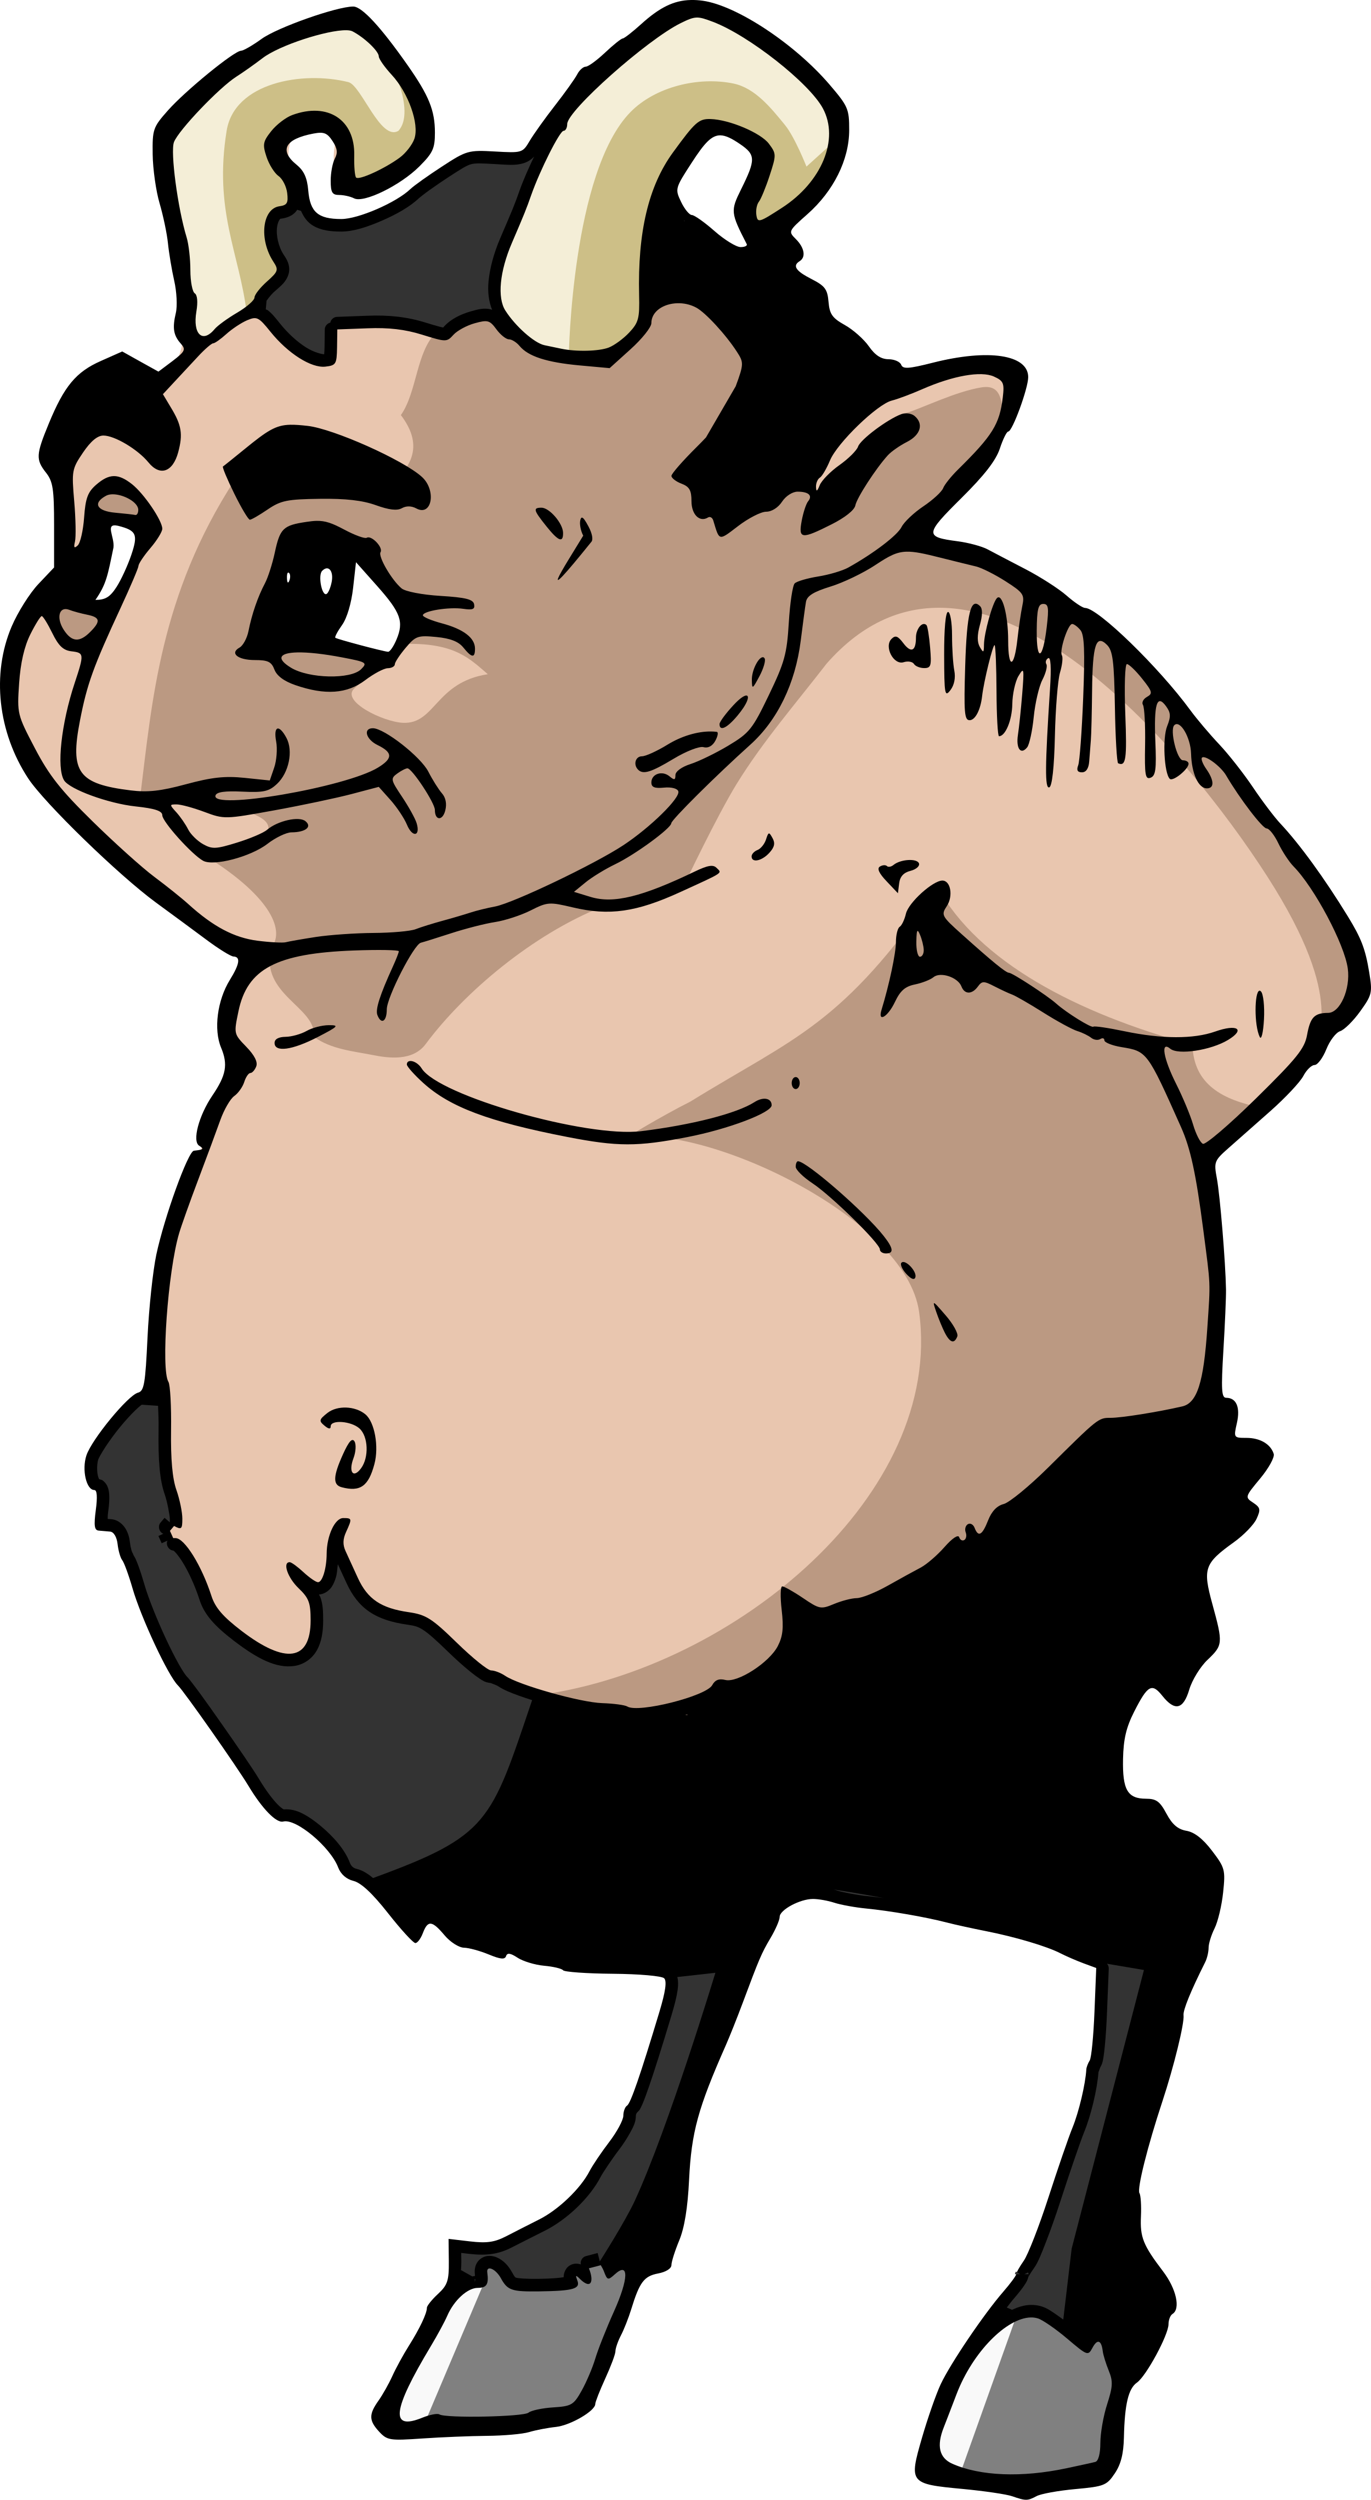
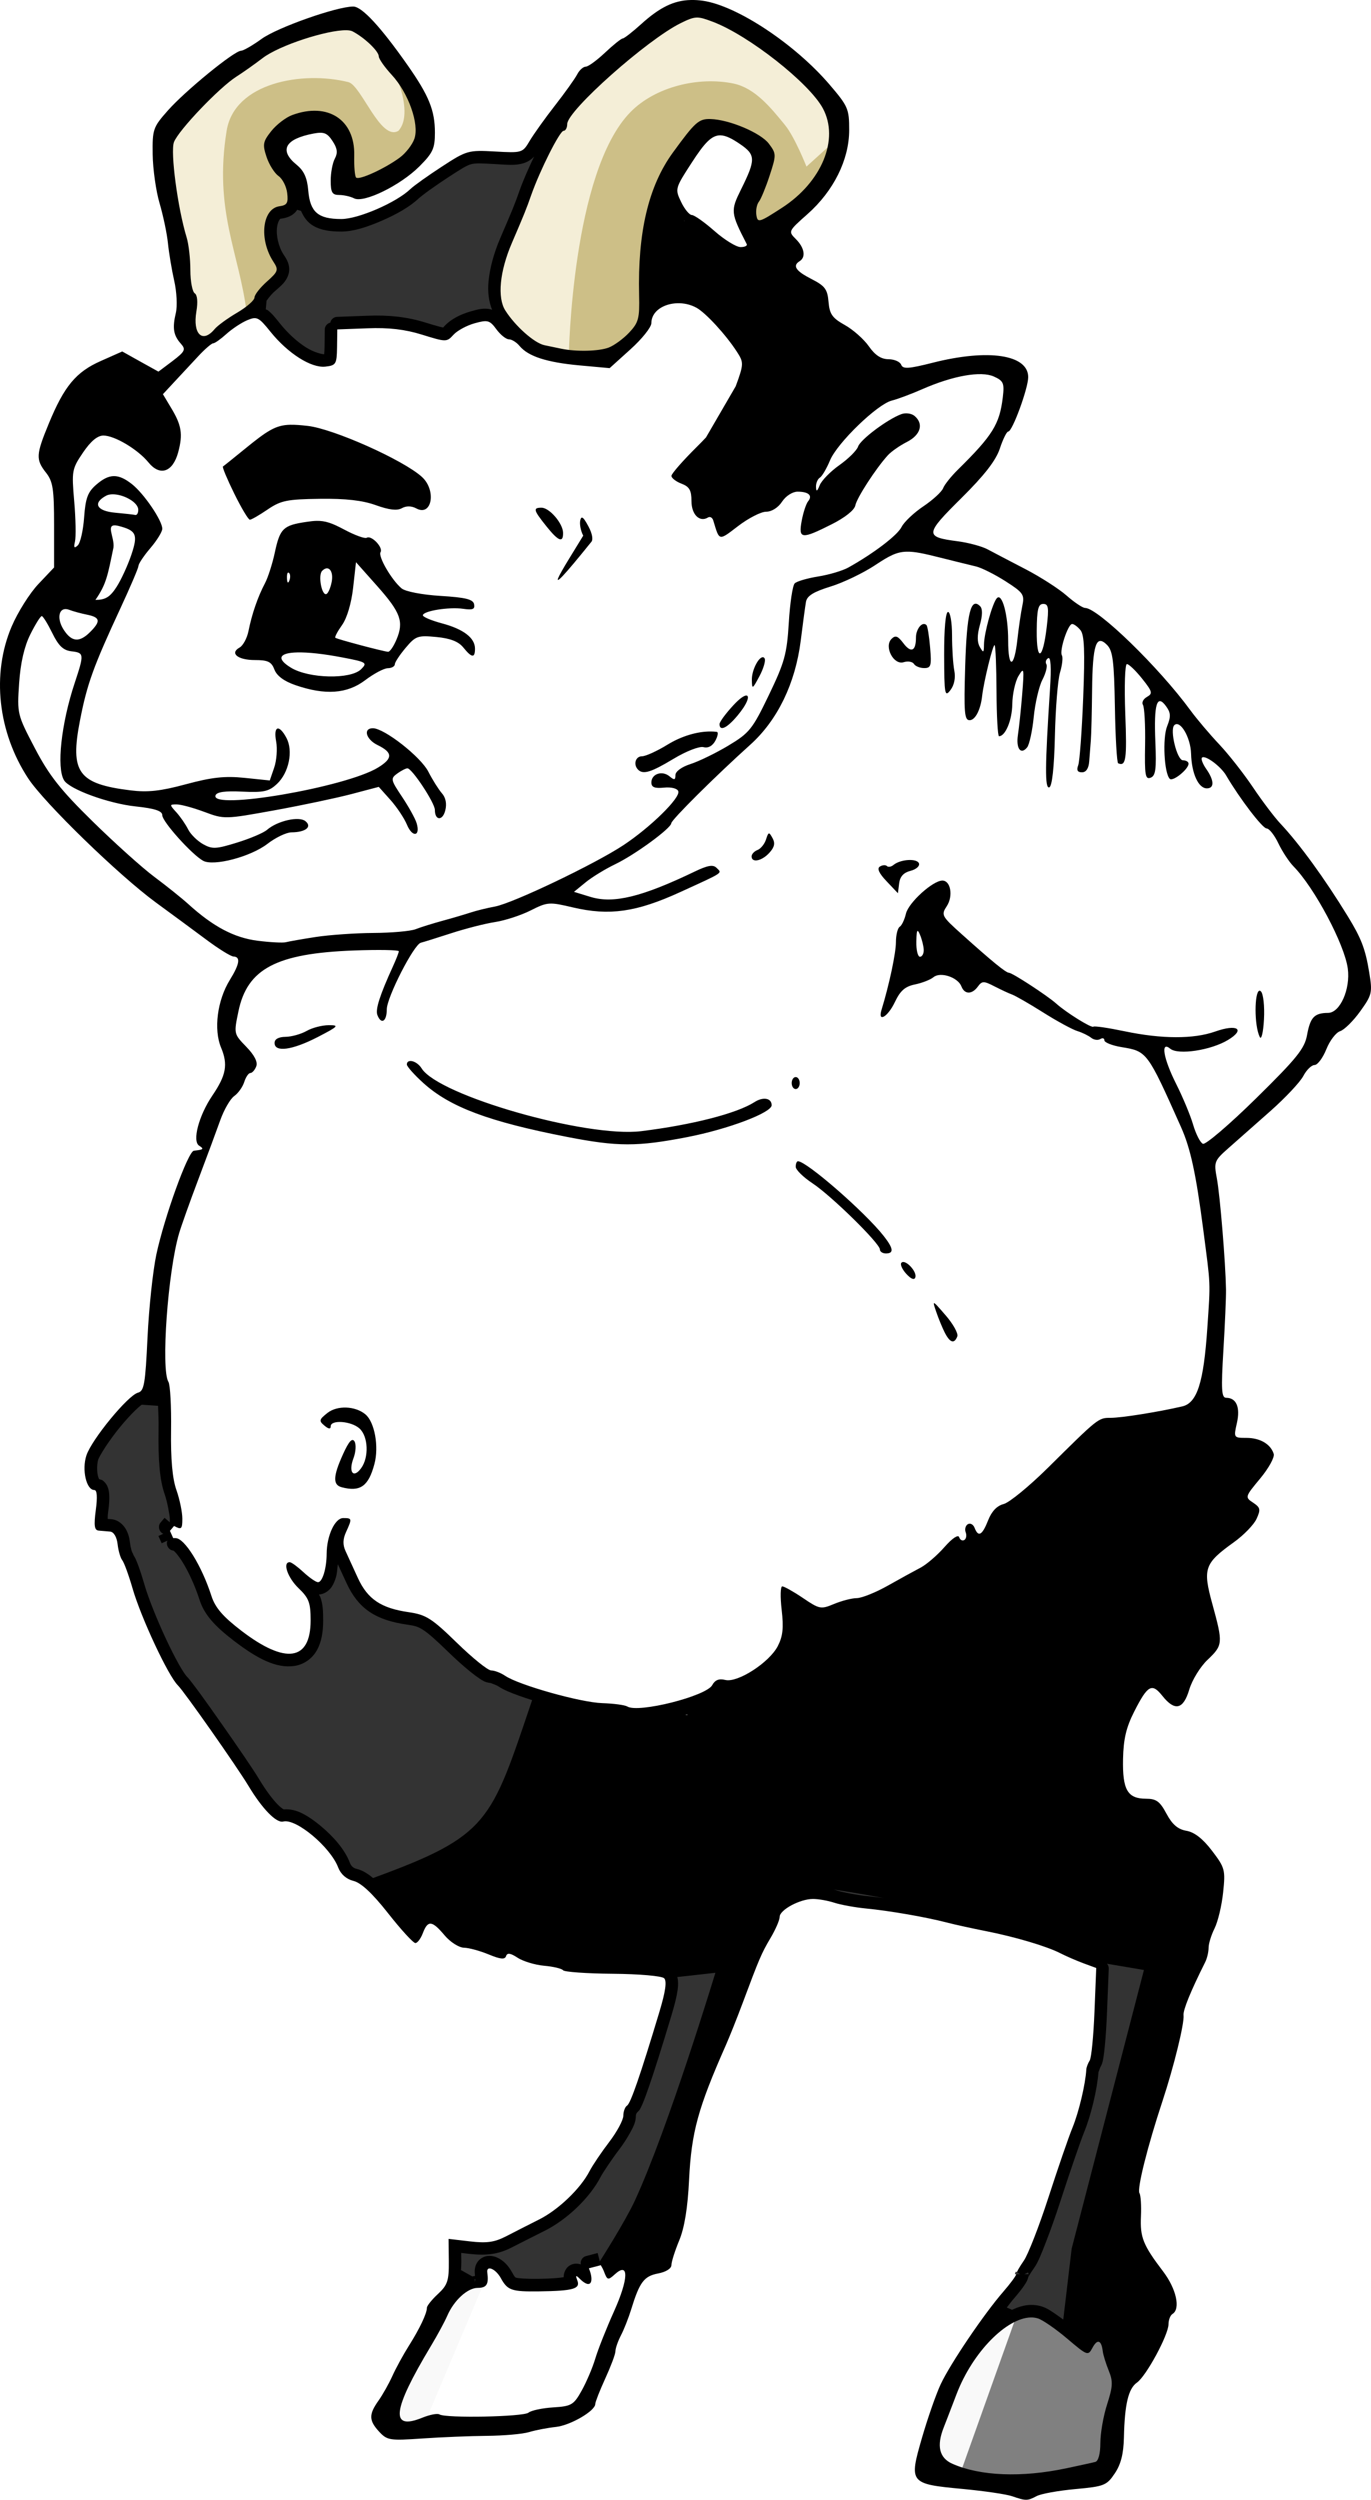
<svg xmlns="http://www.w3.org/2000/svg" xmlns:ns1="http://www.inkscape.org/namespaces/inkscape" xmlns:ns2="http://sodipodi.sourceforge.net/DTD/sodipodi-0.dtd" width="342.001" height="623.48" id="svg2" version="1.1" ns1:version="0.47 r22583" ns2:docname="faun.svg">
  <title id="title4182">faun</title>
  <defs id="defs4">
    <ns1:perspective ns2:type="inkscape:persp3d" ns1:vp_x="0 : 526.18109 : 1" ns1:vp_y="0 : 1000 : 0" ns1:vp_z="744.09448 : 526.18109 : 1" ns1:persp3d-origin="372.04724 : 350.78739 : 1" id="perspective10" />
    <ns1:perspective id="perspective2899" ns1:persp3d-origin="0.5 : 0.33333333 : 1" ns1:vp_z="1 : 0.5 : 1" ns1:vp_y="0 : 1000 : 0" ns1:vp_x="0 : 0.5 : 1" ns2:type="inkscape:persp3d" />
    <ns1:perspective id="perspective2970" ns1:persp3d-origin="0.5 : 0.33333333 : 1" ns1:vp_z="1 : 0.5 : 1" ns1:vp_y="0 : 1000 : 0" ns1:vp_x="0 : 0.5 : 1" ns2:type="inkscape:persp3d" />
    <ns1:perspective id="perspective3168" ns1:persp3d-origin="0.5 : 0.33333333 : 1" ns1:vp_z="1 : 0.5 : 1" ns1:vp_y="0 : 1000 : 0" ns1:vp_x="0 : 0.5 : 1" ns2:type="inkscape:persp3d" />
    <ns1:perspective id="perspective3239" ns1:persp3d-origin="0.5 : 0.33333333 : 1" ns1:vp_z="1 : 0.5 : 1" ns1:vp_y="0 : 1000 : 0" ns1:vp_x="0 : 0.5 : 1" ns2:type="inkscape:persp3d" />
  </defs>
  <ns2:namedview id="base" pagecolor="#ffffff" bordercolor="#666666" borderopacity="1.0" ns1:pageopacity="0.0" ns1:pageshadow="2" ns1:zoom="1.0581419" ns1:cx="-122.07292" ns1:cy="386.46954" ns1:document-units="px" ns1:current-layer="layer1" showgrid="false" ns1:window-width="1920" ns1:window-height="1152" ns1:window-x="0" ns1:window-y="0" ns1:window-maximized="1" />
  <g ns1:label="1. r  teg" ns1:groupmode="layer" id="layer1" transform="translate(-78.822,-221.527)">
-     <path style="fill:#e9c6af;fill-opacity:1;stroke:none" d="m 252.25,223.156 c -18.815,5.054 -31.544,21.939 -42.249,37.028 -16.19,-2.278 -26.776,10.704 -40.828,16.297 -16.302,9.262 -28.464,-32.37 -6.479,-20.604 -6.152,26.906 34.937,5.439 19.819,-11.834 -7.496,-25.433 -32.352,-18.809 -47.81,-4.975 -20.919,8.882 -16.357,29.776 -11.754,47.544 3.537,11.15 4.018,38.807 -13.762,24.107 -28.369,8.476 -10.502,37.046 -17.4,55.762 -17.124,15.116 -13.425,43.676 3.538,57.522 9.959,16.665 36.755,25.627 46.947,38.738 -7.333,8.071 -5.376,17.135 -3.87,24.298 -5.71,9.143 -8.463,21.046 -14.064,30.794 -6.53,15.935 -6.041,33.533 -8.815,50.05 -17.581,22.162 11.724,66.972 28.676,86.512 70.658,18.844 146.658,-10.304 214.242,-20.459 4.525,-17.916 1.922,-24.371 19.219,-54.157 6.9,-17.484 4.985,-66.501 2.484,-66.648 -4.817,-3.212 26.418,-25.193 38.417,-43.163 0.476,-19.643 -16.685,-33.683 -26.652,-49.083 -17.927,-22.917 -36.58,-46.835 -63.838,-59.046 -14.766,-1.466 -28.872,-5.089 -8.889,-19.022 11.021,-9.755 23.844,-38.497 -2.9,-30.053 -19.263,6.683 -39.345,-15.832 -44.048,-30.626 2.283,-13.459 28.217,-30.099 8.108,-42.607 -8.268,-6.959 -16.818,-15.14 -28.094,-16.375 z m 6.844,31.094 c 15.499,2.992 5.721,23.602 8.65,32.383 -20.383,-0.336 -34.245,-25.994 -8.65,-32.383 l 0,-5e-5 z" id="path3256" ns2:nodetypes="cccccccccccccccccccccccccccccc" />
-     <path style="opacity:0.294;fill:#502d16;fill-opacity:1;stroke:none" d="m 169.688,72.219 c -7.19,5.961 -15.229,13.596 -21.219,17.156 -10.438,1.275 -15.312,-4.659 -25.75,-11.094 -1.652,3.335 -10.64,1.444 -13.969,4.688 -4.937,4.81 -4.708,14.821 -8.75,20.562 5.299,6.998 3.011,11.828 -1.031,16.156 l -40.406,0 C 39.876,148.476 37.944,174.959 35,198.5 c 9.546,-1.714 16.831,1.146 24.594,3 4.334,2.036 10.943,3.215 5.031,9.094 L 51.5,213.625 c 16.841,10.552 19.437,18.874 16.156,22.719 -3.008,11.81 11.454,14.822 10.625,22.219 4.221,3.161 10.032,3.641 14.625,4.562 4.081,0.819 10.07,1.601 13.281,-2.719 9.722,-13.08 26.814,-27.33 43.812,-34.156 11.983,-3.884 14.894,-4.154 20.688,-5.562 0,0 8.142,-17.176 13.125,-25.25 6.528,-10.579 14.763,-20.047 22.375,-29.906 37,-42.092 89.713,21.528 110,53.156 20.287,31.628 11.404,40.044 12.312,43.594 4.006,-4.434 7.982,-8.925 11.25,-13.844 1.798,-9.307 -4.619,-17.956 -9.219,-25.531 -16.478,-23.007 -34.015,-45.851 -54.219,-65.656 -10.637,-7.328 -21.511,-15.313 -33.844,-19.812 -3.255,-1.701 -11.241,-0.592 -10.438,-5.938 1.585,-2.009 3.24,-4.016 4.906,-6.031 l -4.438,2.719 8.969,-7.719 8.969,-15.812 c -0.692,-3.871 -0.189,-8.936 -5.656,-8.031 -6.493,1.075 -14.198,4.957 -18.688,6.375 -3.261,1.03 -15.9,14.831 -22.625,22.344 -0.396,-1.879 -0.665,-3.82 -0.969,-5.656 l -19.688,9.094 -11.094,-13.125 C 182.85,108.728 183.745,97.704 188.875,88.375 183.079,82.787 182.661,75.414 169.688,72.219 z M 27.812,121.5 c -2.451,0.11 -5.326,2.06 -5.125,4.75 0.563,2.761 3.879,3.195 6.188,3.562 2.101,0.096 4.476,0.916 6.438,-0.156 2.075,-1.689 0.838,-4.909 -1.156,-6.125 C 32.336,122.215 30.068,121.43 27.812,121.5 z m -11.906,28.656 c -2.845,0.274 -3.605,3.917 -2.469,6.125 1.042,2.585 3.289,5.647 6.469,5.031 2.779,-0.702 4.903,-3.086 6.25,-5.5 0.76,-2.318 -1.766,-3.929 -3.75,-4.25 -2.14,-0.513 -4.276,-1.372 -6.5,-1.406 z M 101.5,160.594 c 12.17,-0.2 15.832,3.855 20.188,7.562 -13.132,2.02 -13.059,12.512 -21.188,12.125 -4.942,-0.235 -15.545,-5.403 -12.125,-8.562 l 6.562,-6.062 6.562,-5.062 z m 132.344,60.625 c -23.84,34.717 -35.509,37.395 -61.625,53.531 -7.252,3.635 -16.156,9.094 -16.156,9.094 19.164,-3.863 70.008,19.642 73.219,43.438 6.108,45.27 -45.723,88.608 -94.438,95.438 l 26.25,7.594 30.812,-12.625 66.688,-39.406 -2.438,-4.438 19.375,-17.281 L 301,351 304.531,320.188 300.5,289.906 314.656,276.25 c -9.626,-1.875 -16.933,-5.748 -17.188,-15.656 -29.003,-7.887 -53.423,-20.745 -63.625,-39.375 z" transform="translate(78.822,221.527)" id="path3277" ns2:nodetypes="cccscccccccccssccscsccccccccccssccccccccccccccccccccsccccccscccccccccccc" />
-     <path style="fill:#ffffff;fill-opacity:1;stroke:none" d="m 150.513,356.872 -5.051,25.254 28.789,4.041 8.081,-7.576 -14.142,-19.698 -17.678,-2.02 z" id="path3268" />
    <path style="fill:#ffffff;fill-opacity:1;stroke:none" d="m 103.036,350.306 13.637,3.03 -9.596,18.688 -9.596,0.505 -3.536,-5.051 9.091,-17.173 z" id="path3270" />
    <path id="path3274" style="fill:#f4eed7;fill-opacity:1;stroke:none" d="m 162.704,227.808 c -15.789,2.7 -29.48,13.121 -39.522,25.191 -4.981,7.181 -1.263,16.727 -0.126,24.622 2.335,8.983 1.386,19.121 4.64,27.842 4.404,2.837 8.451,-3.574 11.909,-5.647 4.347,-4.071 12.171,-10.037 7.474,-16.64 -1.656,-4.058 -0.189,-8.56 4.072,-10.038 4.248,-6.086 -8.109,-11.626 -3.441,-17.804 3.898,-4.824 14.559,-7.159 16.762,0.316 2.089,3.493 -0.946,11.538 5.366,11.112 7.352,-2.047 16.384,-8.392 13.164,-17.173 -3.164,-7.962 -7.886,-16.268 -15.184,-21.024 -1.598,-0.717 -3.378,-0.941 -5.114,-0.758 z m 89.272,-2.873 c -11.431,3.438 -19.695,13.199 -28.265,20.988 -9.157,9.604 -13.045,22.899 -18.173,34.855 -3.24,7.293 -5.743,17.184 1.518,23.107 6.054,7.446 17.007,7.4 25.38,4.893 9.509,-4.996 6.729,-17.153 8.291,-25.91 0.81,-10.945 5.12,-22.812 14.059,-29.553 5.208,-1.235 11.091,1.883 14.805,5.461 2.47,6.07 -5.809,12.038 -2.809,17.993 4.976,2.411 9.376,-3.896 12.911,-6.629 8.559,-6.662 9.663,-20.759 1.042,-27.842 -8.023,-7.183 -16.831,-15.156 -27.716,-17.394 -0.347,0.011 -0.696,-0.022 -1.042,0.032 z" />
    <path style="opacity:0.467;fill:#a0892c;fill-opacity:1;stroke:none" d="m 220.714,310.219 c 0,0 0.768,-45.783 15.357,-60.714 6.217,-6.363 17.002,-8.941 25.714,-7.143 5.39,1.113 9.375,6.095 12.857,10.357 2.459,3.01 5.357,10.357 5.357,10.357 l 7.5,-6.786 c 1.205,10.57 -7.586,17.373 -17.857,21.786 L 265.357,274.862 270,260.219 c -2.634,-2.923 -5.55,-5.733 -12.857,-6.786 -5.293,4.025 -11.526,6.639 -13.214,16.071 -5.841,13.508 -3.239,22.191 -2.857,32.143 l -11.071,10 -9.286,-1.429 z" id="path4065" ns2:nodetypes="ccsscccccccccc" />
    <path style="opacity:0.467;fill:#a0892c;fill-opacity:1;stroke:none" d="m 140.357,299.505 c -1.865,-14.921 -8.226,-25.345 -5,-45.357 1.944,-12.057 18.948,-14.976 30.357,-12.143 3.261,0.81 8.039,14.858 12.5,12.143 4.453,-4.802 -2.109,-18.929 -4.643,-18.929 l 13.214,20 -16.071,12.857 -6.071,-1.071 -0.714,-12.143 -7.5,-3.571 -7.857,5.357 3.929,10.357 1.071,8.571 -5.714,2.143 1.786,10.714 2.143,1.071 -11.429,10 z" id="path4067" ns2:nodetypes="csscccccccccccccc" />
-     <path style="fill:#808080;fill-opacity:1;stroke:none" d="m 228.084,784.906 c -2.093,0.22 -4.56,1.488 -3.705,4.018 -2.648,-0.243 -4.035,3.083 -6.897,2.165 -3.638,-0.519 -8.502,1.398 -11.273,-1.052 -1.324,-2.281 -5.269,-6.066 -6.852,-1.872 -0.19,3.178 -3.812,2.085 -5.357,4.219 -7.211,7.993 -11.821,18.024 -16.257,27.744 -1.692,2.854 -0.255,8.193 3.869,6.944 8.299,-2.798 17.421,-0.313 26.004,-1.674 4.381,-1.148 8.965,-1.345 13.304,-2.455 6.1,-4.245 7.359,-12.429 10.408,-18.765 1.519,-5.484 5.348,-10.74 4.927,-16.525 -0.854,-2.711 -4.305,-0.828 -5.335,-0.156 0.038,-1.486 -1.333,-2.814 -2.835,-2.589 z" id="path4084" />
    <path style="fill:#808080;fill-opacity:1;stroke:none" d="m 335.428,798.098 c -7.778,1.257 -13.344,8.269 -16.998,14.766 -2.704,6.438 -6.822,13.103 -6.283,20.279 1.697,5.455 8.775,5.743 13.46,6.696 9.319,0.824 18.9,-0.562 27.798,-3.084 2.273,-2.933 1.082,-7.606 2.403,-11.135 1.392,-5.52 2.77,-11.341 0.141,-16.768 -0.061,-2.686 -3.148,-6.081 -5.341,-3.277 -1.534,1.991 -3.719,-2.072 -5.446,-2.701 -2.904,-2.065 -5.917,-4.925 -9.732,-4.777 z" id="path4086" />
    <path style="fill:#f9f9f9;fill-opacity:1;stroke:none" d="m 193.571,791.648 -18.929,33.929 c 5.546,3.412 3.248,1.413 9.643,1.429 L 200,789.862 l -6.429,1.786 z" id="path4088" ns2:nodetypes="ccccc" />
    <path style="fill:#f9f9f9;fill-opacity:1;stroke:none" d="M 325.714,801.648 315,817.719 l -4.286,18.929 7.143,3.214 14.643,-41.071 -6.786,2.857 z" id="path4090" ns2:nodetypes="cccccc" />
    <path style="fill:#000000" d="m 251.125,221.531 c -4.218,0.089 -7.782,1.869 -12.312,5.969 -2.2,1.991 -4.283,3.612 -4.656,3.625 -0.373,0.013 -2.365,1.606 -4.406,3.531 -2.041,1.925 -4.195,3.5 -4.812,3.5 -0.618,0 -1.582,0.849 -2.125,1.906 -0.543,1.058 -3.03,4.545 -5.531,7.75 -2.502,3.205 -5.361,7.21 -6.344,8.875 -1.756,2.977 -1.899,3.007 -8.656,2.625 -6.638,-0.375 -7.08,-0.237 -13.156,3.719 -3.46,2.253 -7.036,4.792 -7.938,5.656 -3.491,3.35 -12.97,7.469 -17.219,7.469 -5.807,0 -7.792,-1.722 -8.25,-7.094 -0.275,-3.223 -1.084,-4.953 -2.906,-6.438 -4.438,-3.616 -2.903,-6.44 4.188,-7.781 2.619,-0.496 3.442,-0.168 4.781,1.875 1.206,1.841 1.331,2.94 0.562,4.375 -0.566,1.058 -1.031,3.539 -1.031,5.5 0,2.937 0.392,3.562 2.094,3.562 1.136,0 2.824,0.372 3.75,0.844 2.424,1.234 11.542,-3.23 16.281,-7.969 3.364,-3.364 3.875,-4.476 3.875,-8.406 0,-5.571 -1.487,-9.24 -6.844,-16.875 -6.676,-9.515 -11.371,-14.594 -13.531,-14.594 -4.121,0 -18.932,5.229 -22.844,8.062 -2.232,1.617 -4.551,2.957 -5.156,2.969 -1.699,0.033 -13.858,9.953 -18.219,14.875 -3.727,4.206 -3.896,4.699 -3.812,11 0.048,3.628 0.821,9.103 1.719,12.156 0.898,3.053 1.845,7.553 2.094,10 0.249,2.447 0.947,6.638 1.562,9.344 0.616,2.706 0.808,6.306 0.406,8 -0.898,3.785 -0.614,5.601 1.25,7.688 1.276,1.428 1.055,1.935 -2.062,4.312 l -3.531,2.656 -4.5,-2.5 -4.531,-2.531 -5.344,2.375 C 97.795,314.293 94.851,317.817 91,327.156 c -3.207,7.777 -3.285,8.979 -0.688,12.281 1.713,2.178 2,4.058 2,13.094 l 0,10.531 -3.906,4.125 c -2.157,2.267 -5.172,7.059 -6.688,10.625 -5.02,11.811 -3.436,26.303 4.125,37.844 4.012,6.124 22.614,24.198 31.906,31 3.757,2.75 9.377,6.878 12.469,9.188 3.092,2.31 6.156,4.222 6.844,4.25 1.82,0.074 1.556,1.86 -0.906,5.844 -3.133,5.07 -4.073,12.361 -2.188,16.875 1.766,4.227 1.272,6.885 -2.156,11.938 -3.402,5.013 -5.088,11.406 -3.312,12.531 1.285,0.814 1.11,0.985 -1.312,1.25 -1.459,0.16 -7.381,16.557 -9.375,25.938 -0.841,3.959 -1.839,13.2 -2.188,20.562 -0.55,11.632 -0.842,13.443 -2.375,13.844 -2.506,0.655 -11.559,11.67 -12.875,15.656 -1.179,3.573 -0.024,8.625 1.969,8.625 0.693,0 0.809,1.73 0.375,5 -0.514,3.878 -0.351,5.035 0.719,5.125 0.758,0.063 2.05,0.176 2.875,0.25 0.884,0.079 1.644,1.358 1.844,3.125 0.186,1.65 0.707,3.45 1.156,4 0.449,0.55 1.611,3.7 2.562,7 2.123,7.361 8.917,21.883 11.344,24.25 1.541,1.503 14.727,20.292 17.594,25.062 3.433,5.713 6.951,9.321 8.656,8.875 3.188,-0.834 11.769,6.342 13.719,11.469 0.635,1.671 2.045,2.915 3.812,3.344 1.888,0.457 4.741,3.114 8.656,8.094 3.205,4.077 6.26,7.406 6.781,7.406 0.521,0 1.352,-1.125 1.875,-2.5 1.24,-3.26 2.281,-3.152 5.406,0.562 1.429,1.699 3.588,3.068 4.844,3.094 1.245,0.026 4.03,0.796 6.188,1.688 2.924,1.208 4.013,1.304 4.312,0.406 0.293,-0.878 1.077,-0.772 2.875,0.406 1.356,0.889 4.337,1.794 6.625,2 2.288,0.206 4.417,0.708 4.719,1.125 0.302,0.417 5.874,0.822 12.375,0.875 6.645,0.054 12.264,0.546 12.844,1.125 0.708,0.708 0.331,3.33 -1.188,8.375 -4.755,15.803 -7.179,22.829 -8.062,23.375 -0.507,0.313 -0.938,1.468 -0.938,2.531 0,1.063 -1.582,4.01 -3.531,6.562 -1.949,2.553 -4.155,5.828 -4.906,7.281 -2.249,4.349 -7.773,9.63 -12.562,12.031 -2.475,1.241 -6.173,3.135 -8.219,4.188 -2.914,1.499 -4.851,1.773 -9.031,1.281 l -5.344,-0.625 0.062,5.594 c 0.048,4.865 -0.331,5.941 -2.719,8.156 -1.512,1.403 -2.75,2.946 -2.75,3.438 0,1.405 -1.781,5.173 -4.531,9.531 -1.388,2.2 -3.225,5.575 -4.094,7.5 -0.869,1.925 -2.432,4.696 -3.469,6.156 -2.422,3.41 -2.391,4.949 0.219,7.75 1.985,2.13 2.667,2.211 10.75,1.656 4.747,-0.326 12,-0.62 16.125,-0.656 4.125,-0.036 8.85,-0.443 10.5,-0.938 1.65,-0.495 4.657,-1.073 6.656,-1.281 3.617,-0.377 9.844,-3.999 9.844,-5.719 0,-0.496 1.125,-3.369 2.5,-6.375 1.375,-3.006 2.528,-6.059 2.531,-6.781 0.003,-0.723 0.614,-2.509 1.375,-3.969 0.761,-1.459 1.914,-4.384 2.562,-6.5 2.085,-6.801 3.215,-8.28 6.719,-8.938 1.966,-0.369 3.312,-1.238 3.312,-2.094 0,-0.799 0.871,-3.548 1.938,-6.125 1.316,-3.18 2.121,-8.062 2.469,-15.188 0.577,-11.823 2.228,-17.828 9.156,-33.5 0.973,-2.2 2.852,-6.925 4.188,-10.5 4.169,-11.161 4.69,-12.412 7,-16.312 1.238,-2.09 2.25,-4.439 2.25,-5.219 0,-1.748 5.065,-4.469 8.312,-4.469 1.32,0 3.718,0.416 5.312,0.938 1.595,0.522 5.125,1.169 7.875,1.438 6.057,0.591 14.977,2.147 20.188,3.5 2.112,0.548 6.513,1.505 9.812,2.156 7.278,1.436 15.119,3.769 18.5,5.5 1.375,0.704 3.978,1.841 5.75,2.5 l 3.219,1.188 -0.438,10.906 c -0.237,6.006 -0.767,11.485 -1.188,12.156 -0.421,0.672 -0.812,1.669 -0.844,2.219 -0.213,3.692 -1.875,10.689 -3.438,14.5 -1.015,2.475 -3.715,10.35 -6.031,17.5 -2.316,7.15 -5.082,14.229 -6.125,15.719 -1.044,1.49 -1.906,3.007 -1.906,3.375 0,0.368 -1.462,2.347 -3.25,4.406 -4.806,5.536 -13.144,17.857 -15.562,23 -1.164,2.475 -3.268,8.501 -4.688,13.406 -3.275,11.317 -3.106,11.503 10.188,12.75 5.412,0.508 10.938,1.332 12.312,1.812 3.403,1.189 3.841,1.175 6.094,-0.031 1.079,-0.577 5.429,-1.365 9.656,-1.75 7.199,-0.656 7.826,-0.908 9.844,-3.906 1.529,-2.271 2.186,-4.857 2.281,-8.969 0.192,-8.329 1.116,-12.193 3.25,-13.688 2.322,-1.626 7.875,-11.907 7.875,-14.562 0,-1.078 0.45,-2.223 1,-2.562 2.052,-1.268 0.943,-6.272 -2.344,-10.594 -5.007,-6.584 -5.771,-8.502 -5.531,-13.75 0.12,-2.637 -0.045,-5.248 -0.375,-5.781 -0.649,-1.05 2.022,-11.696 5.719,-22.875 2.861,-8.652 5.522,-19.496 5.281,-21.5 -0.154,-1.277 1.786,-6.024 5.406,-13.25 0.478,-0.955 0.844,-2.571 0.844,-3.594 0,-1.023 0.675,-3.19 1.5,-4.844 0.825,-1.654 1.785,-5.685 2.125,-8.938 0.588,-5.622 0.468,-6.146 -2.781,-10.406 -2.302,-3.018 -4.388,-4.625 -6.375,-4.969 -2.126,-0.367 -3.527,-1.556 -4.969,-4.25 -1.655,-3.093 -2.537,-3.748 -5.125,-3.75 -4.602,-0.004 -5.878,-2.236 -5.719,-9.906 0.103,-4.962 0.79,-7.891 2.781,-11.812 3.375,-6.646 4.415,-7.219 7.031,-3.938 3.126,3.921 5.234,3.416 6.719,-1.594 0.693,-2.337 2.727,-5.66 4.531,-7.375 3.866,-3.675 3.917,-4.101 1.219,-13.938 -2.433,-8.868 -2.005,-10.115 5.406,-15.438 2.425,-1.742 4.959,-4.352 5.625,-5.812 1.063,-2.334 0.953,-2.817 -0.875,-4.031 -2.052,-1.363 -2.014,-1.462 1.781,-6.031 2.116,-2.548 3.633,-5.3 3.375,-6.125 -0.765,-2.45 -3.398,-4 -6.812,-4 -3.18,0 -3.207,-0.03 -2.375,-3.719 0.883,-3.914 -0.132,-6.281 -2.688,-6.281 -1.151,0 -1.27,-2.039 -0.688,-11.75 0.388,-6.463 0.69,-13.325 0.656,-15.25 -0.121,-6.903 -1.497,-23.518 -2.281,-27.719 -0.764,-4.091 -0.642,-4.427 2.875,-7.531 2.025,-1.787 6.741,-5.95 10.469,-9.25 3.728,-3.3 7.428,-7.237 8.219,-8.75 0.79,-1.512 2.061,-2.75 2.812,-2.75 0.751,0 2.075,-1.782 2.938,-3.938 0.863,-2.156 2.402,-4.171 3.438,-4.5 1.036,-0.329 3.281,-2.544 5,-4.938 2.961,-4.123 3.09,-4.654 2.25,-9.75 -0.96,-5.824 -1.949,-8.433 -5.344,-13.969 -5.836,-9.518 -12.039,-18.042 -16.844,-23.156 -1.424,-1.516 -4.486,-5.551 -6.781,-8.969 -2.295,-3.418 -6.085,-8.259 -8.438,-10.75 -2.353,-2.491 -5.608,-6.331 -7.219,-8.531 -7.853,-10.725 -23.064,-25.5 -26.25,-25.5 -0.612,0 -2.691,-1.395 -4.625,-3.094 -1.934,-1.698 -6.559,-4.664 -10.281,-6.594 -3.722,-1.93 -7.945,-4.136 -9.375,-4.906 -1.43,-0.771 -4.805,-1.68 -7.5,-2.031 -8.273,-1.08 -8.202,-1.723 0.906,-10.75 5.827,-5.775 8.638,-9.416 9.625,-12.406 0.768,-2.326 1.708,-4.219 2.094,-4.219 1.025,0 4.969,-10.769 4.969,-13.562 0,-5.611 -9.918,-7.118 -23.812,-3.594 -6.042,1.532 -7.446,1.619 -7.875,0.5 -0.287,-0.747 -1.703,-1.365 -3.156,-1.375 -1.834,-0.012 -3.342,-0.981 -4.906,-3.219 -1.24,-1.774 -3.94,-4.163 -6,-5.312 -3.125,-1.743 -3.803,-2.712 -4.062,-5.781 -0.266,-3.147 -0.88,-3.968 -4.25,-5.688 -3.95,-2.015 -4.803,-3.316 -2.938,-4.469 1.583,-0.978 1.191,-3.34 -0.938,-5.469 -1.945,-1.945 -1.938,-1.989 2.875,-6.25 6.513,-5.766 10.393,-13.557 10.406,-20.938 0.01,-5.314 -0.285,-5.972 -4.875,-11.344 -8.667,-10.145 -23.144,-19.73 -31.625,-20.938 -1.067,-0.152 -2.058,-0.208 -3.031,-0.188 l 0,-5e-5 z m 1.438,4.375 c 1.066,-0.042 2.153,0.329 4.094,1.062 8.927,3.375 24.042,15.267 27.438,21.594 4.129,7.693 -0.257,18.348 -10.188,24.781 -5.759,3.73 -6.097,3.827 -6.406,1.812 -0.18,-1.169 0.106,-2.655 0.625,-3.312 0.519,-0.657 1.726,-3.585 2.688,-6.531 1.693,-5.187 1.675,-5.443 -0.188,-7.938 -2.014,-2.697 -9.859,-6.024 -14.562,-6.156 -2.945,-0.083 -3.842,0.752 -9.375,8.344 -6.091,8.357 -8.817,19.845 -8.438,35.594 0.139,5.761 -0.131,6.82 -2.469,9.312 -1.451,1.547 -3.768,3.234 -5.125,3.75 -2.474,0.94 -8.1,1.073 -11.844,0.281 -1.1,-0.233 -2.981,-0.619 -4.188,-0.875 -2.528,-0.537 -7.271,-4.754 -9.75,-8.656 -2.039,-3.209 -1.398,-9.771 1.625,-16.812 3.258,-7.588 3.568,-8.386 4.844,-12 2.208,-6.257 7.123,-16 8.062,-16 0.504,0 0.906,-0.762 0.906,-1.688 0,-3.335 19.951,-21.064 28.344,-25.188 1.796,-0.882 2.84,-1.333 3.906,-1.375 z m -87.375,3.156 c 0.681,0.009 1.215,0.102 1.562,0.281 2.951,1.517 6.562,4.953 6.562,6.25 0,0.607 1.451,2.684 3.219,4.594 4.175,4.513 6.938,12.291 5.656,15.969 -0.517,1.483 -2.168,3.59 -3.656,4.688 -3.754,2.767 -10.157,5.687 -10.875,4.969 -0.328,-0.328 -0.53,-2.808 -0.469,-5.531 0.201,-8.911 -6.594,-13.33 -15.469,-10.062 -1.595,0.587 -3.939,2.386 -5.219,4 -2.079,2.621 -2.218,3.315 -1.188,6.438 0.635,1.923 1.998,4.079 3,4.781 1.002,0.702 1.963,2.613 2.156,4.25 0.292,2.473 -0.023,3.01 -1.938,3.281 -4.31,0.611 -5.144,8.283 -1.5,13.844 1.328,2.027 1.209,2.412 -1.625,4.938 -1.688,1.504 -3.094,3.287 -3.094,3.969 0,0.682 -1.931,2.386 -4.312,3.781 -2.381,1.396 -4.914,3.237 -5.625,4.094 -3.038,3.661 -5.519,1.285 -4.562,-4.375 0.399,-2.362 0.249,-4.126 -0.406,-4.531 -0.589,-0.364 -1.094,-2.965 -1.094,-5.781 0,-2.816 -0.421,-6.498 -0.938,-8.188 -2.23,-7.293 -4.083,-21.312 -3.156,-23.75 1.116,-2.936 11.302,-13.619 15.594,-16.344 1.65,-1.048 4.575,-3.119 6.5,-4.594 4.229,-3.241 16.109,-7.031 20.875,-6.969 z m 93.375,26.219 c 1.34,0.034 2.854,0.808 4.875,2.188 3.912,2.67 3.931,3.859 0.25,11.281 -2.655,5.354 -2.618,5.838 1.406,13.656 0.212,0.412 -0.463,0.75 -1.531,0.75 -1.068,0 -4.001,-1.8 -6.5,-4 -2.499,-2.2 -5.044,-4 -5.656,-4 -0.612,0 -1.826,-1.474 -2.688,-3.281 -1.551,-3.252 -1.507,-3.373 2.781,-9.969 3.05,-4.691 4.83,-6.682 7.062,-6.625 z m -10.781,41.875 c 1.566,-0.043 3.205,0.284 4.719,1.094 2.325,1.245 7.413,6.775 10.156,11.031 1.671,2.591 1.767,2.989 -0.312,8.594 l -7.406,12.75 c -0.679,0.725 -1.402,1.473 -2.25,2.312 -3.502,3.465 -6.375,6.745 -6.375,7.281 0,0.537 1.125,1.415 2.5,1.938 1.994,0.758 2.5,1.65 2.5,4.375 0,3.351 2.046,5.347 4.125,4.062 0.504,-0.312 1.094,0.028 1.312,0.75 1.572,5.202 1.28,5.146 6.219,1.375 2.56,-1.955 5.686,-3.562 6.969,-3.562 1.385,0 2.996,-1.016 3.969,-2.5 0.932,-1.423 2.612,-2.5 3.875,-2.5 2.754,0 3.81,0.971 2.625,2.406 -0.496,0.601 -1.208,2.781 -1.594,4.844 -0.862,4.611 -0.068,4.691 7.5,0.875 3.296,-1.662 5.653,-3.528 5.875,-4.688 0.362,-1.888 5.128,-9.242 8.125,-12.531 0.825,-0.906 2.962,-2.403 4.75,-3.312 3.437,-1.748 4.24,-4.537 1.875,-6.5 -0.755,-0.627 -2.218,-0.815 -3.25,-0.438 -3.462,1.265 -10.226,6.328 -10.812,8.094 -0.32,0.961 -2.422,3.047 -4.656,4.625 -2.234,1.578 -4.433,3.828 -4.906,5 -0.655,1.623 -0.889,1.726 -0.938,0.438 -0.035,-0.93 0.41,-1.967 0.969,-2.312 0.558,-0.345 1.688,-2.288 2.531,-4.312 1.809,-4.342 11.785,-14.001 15.406,-14.906 1.391,-0.348 4.781,-1.602 7.531,-2.812 7.699,-3.389 14.723,-4.645 17.938,-3.188 2.397,1.087 2.648,1.636 2.219,5.219 -0.801,6.685 -2.539,9.475 -11.188,18 -1.678,1.654 -3.345,3.727 -3.688,4.625 -0.343,0.898 -2.567,2.939 -4.938,4.531 -2.371,1.592 -4.818,3.915 -5.438,5.156 -1.034,2.074 -6.983,6.608 -13.312,10.125 -1.418,0.788 -4.796,1.788 -7.5,2.219 -2.704,0.431 -5.327,1.202 -5.844,1.719 -0.516,0.516 -1.176,4.916 -1.469,9.781 -0.472,7.833 -1.044,9.898 -4.969,18.062 -4.107,8.544 -4.86,9.468 -10.125,12.625 -3.125,1.874 -7.375,3.933 -9.438,4.594 -2.197,0.704 -3.75,1.845 -3.75,2.75 0,1.254 -0.262,1.314 -1.469,0.312 -1.84,-1.527 -4.531,-0.616 -4.531,1.531 0,1.189 0.807,1.515 3.156,1.281 1.819,-0.181 3.321,0.209 3.562,0.906 0.563,1.626 -6.958,9.004 -13.719,13.469 -7.15,4.721 -27.519,14.449 -32,15.281 -1.925,0.358 -4.625,1.017 -6,1.469 -1.375,0.452 -4.525,1.391 -7,2.062 -2.475,0.671 -5.538,1.627 -6.812,2.125 -1.274,0.498 -5.999,0.91 -10.5,0.938 -4.501,0.028 -10.967,0.477 -14.375,1 -3.408,0.523 -6.783,1.118 -7.5,1.312 -0.717,0.195 -3.896,0.029 -7.062,-0.375 -5.841,-0.744 -11.073,-3.521 -17.25,-9.125 -1.65,-1.497 -5.475,-4.558 -8.5,-6.812 -3.025,-2.255 -9.95,-8.49 -15.406,-13.844 -7.967,-7.817 -10.8,-11.392 -14.375,-18.219 -4.393,-8.387 -4.454,-8.596 -3.938,-16.188 0.351,-5.153 1.288,-9.198 2.812,-12.25 1.252,-2.506 2.529,-4.557 2.844,-4.531 0.315,0.026 1.492,1.938 2.625,4.25 1.552,3.166 2.724,4.293 4.75,4.531 3.203,0.377 3.245,0.628 0.812,7.969 -3.336,10.066 -4.546,21.111 -2.625,24.219 1.395,2.257 11.062,5.777 17.812,6.5 4.921,0.527 6.688,1.133 6.688,2.219 0,1.587 7.41,9.829 10.188,11.344 2.617,1.427 11.851,-0.995 16.031,-4.219 2.03,-1.566 4.73,-2.867 6,-2.875 3.527,-0.023 5.21,-1.362 3.5,-2.781 -1.588,-1.318 -6.986,-0.102 -9.594,2.156 -0.887,0.768 -4.263,2.19 -7.5,3.188 -5.24,1.615 -6.153,1.675 -8.469,0.375 -1.43,-0.803 -3.112,-2.47 -3.719,-3.688 -0.607,-1.217 -1.907,-3.115 -2.906,-4.219 -1.758,-1.942 -1.781,-2 0.062,-2 1.048,2.8e-4 4.156,0.849 6.906,1.875 4.945,1.845 5.137,1.838 17.5,-0.406 6.875,-1.248 15.542,-3.08 19.25,-4.062 l 6.75,-1.781 2.906,3.25 c 1.607,1.8 3.463,4.59 4.125,6.188 1.359,3.281 3.433,2.931 2.406,-0.406 -0.366,-1.191 -2.022,-4.15 -3.656,-6.594 -2.8,-4.187 -2.872,-4.518 -1.188,-5.75 0.983,-0.719 2.144,-1.312 2.562,-1.312 1.146,0 6.844,8.642 6.844,10.375 0,2.691 1.927,2.782 2.594,0.125 0.418,-1.664 0.123,-3.179 -0.844,-4.281 -0.825,-0.94 -2.347,-3.358 -3.375,-5.375 -1.892,-3.712 -10.991,-10.844 -13.844,-10.844 -2.496,0 -1.726,2.783 1.156,4.188 3.841,1.873 3.877,3.326 0.125,5.625 -8.024,4.916 -41.853,10.704 -40.531,6.938 0.304,-0.866 2.37,-1.146 6.719,-0.938 5.344,0.256 6.621,-0.055 8.625,-1.938 2.965,-2.785 4.079,-8.227 2.344,-11.469 -1.866,-3.487 -3.292,-2.98 -2.562,0.906 0.342,1.825 0.113,4.772 -0.5,6.531 l -1.094,3.188 -6.312,-0.656 c -4.92,-0.504 -8.175,-0.138 -14.594,1.594 -6.334,1.709 -9.524,2.063 -13.812,1.531 -13.092,-1.622 -15.146,-4.469 -12.625,-17.438 1.768,-9.092 3.312,-13.386 10.125,-28.062 2.425,-5.225 4.447,-9.95 4.469,-10.5 0.021,-0.55 1.372,-2.565 3,-4.469 1.628,-1.904 2.938,-4.062 2.938,-4.781 0,-2.046 -4.578,-8.778 -7.562,-11.125 -3.451,-2.714 -5.665,-2.683 -8.906,0.125 -2.118,1.835 -2.687,3.333 -3.031,8.156 -0.232,3.252 -0.949,6.402 -1.594,7 -0.876,0.812 -1.053,0.561 -0.688,-0.969 0.269,-1.126 0.188,-5.626 -0.188,-10 -0.656,-7.643 -0.578,-8.103 2.188,-12.188 1.927,-2.847 3.619,-4.253 5.094,-4.25 2.806,0.005 8.586,3.454 11.25,6.719 2.863,3.508 6.066,2.415 7.406,-2.562 1.216,-4.515 0.841,-6.762 -1.812,-11.125 l -2,-3.344 2.875,-3.094 c 1.588,-1.703 4.25,-4.556 5.906,-6.344 1.656,-1.788 3.349,-3.25 3.75,-3.25 0.401,0 1.876,-1.041 3.281,-2.312 1.405,-1.271 3.735,-2.823 5.188,-3.438 2.432,-1.029 2.878,-0.808 5.812,2.844 4.363,5.429 10.187,9.123 13.719,8.719 2.632,-0.301 2.835,-0.627 2.906,-4.781 l 0.062,-4.5 7.531,-0.281 c 5.275,-0.207 9.328,0.256 13.625,1.594 5.98,1.861 6.154,1.864 7.812,0.031 0.933,-1.031 3.301,-2.324 5.281,-2.875 3.264,-0.908 3.775,-0.763 5.438,1.5 1.008,1.373 2.413,2.5 3.125,2.5 0.712,0 1.901,0.746 2.656,1.656 2.152,2.595 6.74,4.087 14.906,4.844 l 7.562,0.688 5.188,-4.688 c 2.869,-2.579 5.219,-5.521 5.219,-6.531 0,-2.938 3.023,-4.874 6.469,-4.969 l 0,5e-5 z m -96.562,30.312 c -3.644,0.076 -5.747,1.481 -11.406,6.094 -2.75,2.241 -5.157,4.178 -5.375,4.312 -0.218,0.134 1.047,3.164 2.812,6.75 1.765,3.586 3.518,6.531 3.906,6.531 0.388,0 2.376,-1.161 4.438,-2.562 3.301,-2.243 4.868,-2.547 13,-2.656 6.472,-0.087 10.663,0.392 14,1.594 3.289,1.185 5.285,1.412 6.469,0.75 1.108,-0.62 2.394,-0.596 3.625,0.062 3.892,2.083 5.045,-4.541 1.375,-7.875 -4.639,-4.214 -22.034,-11.987 -28.5,-12.719 -1.753,-0.198 -3.129,-0.307 -4.344,-0.281 z M 106.938,344.812 c 2.677,-0.013 6.375,1.972 6.375,3.875 0,0.811 -0.338,1.377 -0.75,1.281 -0.412,-0.096 -2.663,-0.352 -5,-0.562 -4.645,-0.418 -5.696,-2.406 -2.25,-4.25 0.451,-0.241 1.007,-0.341 1.625,-0.344 z m 106.969,3.344 c -2.167,0 -2.028,0.572 1.156,4.562 3.056,3.83 4.269,4.308 4.219,1.688 -0.045,-2.35 -3.398,-6.25 -5.375,-6.25 z M 224,350.625 c -0.198,-0.007 -0.336,0.243 -0.438,0.719 -0.2,0.934 0.138,2.637 0.75,3.781 -5.089,8.366 -12.219,19.252 2.062,1.5 0.405,-0.504 0.236,-1.925 -0.75,-3.781 -0.791,-1.49 -1.295,-2.208 -1.625,-2.219 z m -66.219,0.812 c -0.737,0.012 -1.539,0.114 -2.469,0.25 -5.861,0.859 -6.642,1.617 -7.938,7.656 -0.596,2.781 -1.701,6.242 -2.469,7.688 -1.752,3.299 -3.266,7.683 -4.094,11.875 -0.352,1.784 -1.36,3.644 -2.219,4.125 -2.543,1.423 -0.454,3.125 3.812,3.125 3.258,0 4.13,0.417 4.875,2.375 0.594,1.561 2.389,2.899 5.219,3.875 7.427,2.563 12.904,2.187 17.406,-1.219 2.16,-1.635 4.694,-2.985 5.656,-3 0.963,-0.015 1.75,-0.461 1.75,-0.969 0,-0.508 1.213,-2.341 2.688,-4.094 2.497,-2.968 3.026,-3.167 7.688,-2.719 3.502,0.337 5.513,1.135 6.719,2.625 2.117,2.614 2.906,2.689 2.906,0.281 0,-2.676 -2.847,-4.867 -8.25,-6.312 -2.605,-0.697 -4.75,-1.589 -4.75,-2 0,-1.088 6.528,-2.144 10.062,-1.625 2.369,0.348 2.954,0.111 2.719,-1.125 -0.235,-1.237 -2.05,-1.703 -8.375,-2.094 -4.664,-0.288 -8.776,-1.09 -9.719,-1.875 -2.459,-2.048 -5.91,-7.964 -5.25,-9.031 0.721,-1.166 -2.283,-4.307 -3.438,-3.594 -0.464,0.287 -3.002,-0.644 -5.656,-2.062 -2.991,-1.598 -4.664,-2.193 -6.875,-2.156 z m -49.562,1.219 c 4.663,1.17 5.092,2.148 3.344,7.312 -0.874,2.582 -2.511,6.157 -3.656,7.938 -1.628,2.532 -2.786,3.24 -5.281,3.25 2.747,-3.979 3.04,-6.024 4.501,-13.062 0.324,-2.71 -2.267,-6.162 1.092,-5.438 z m 196.75,6.469 c 1.992,-0.052 4.412,0.477 8.344,1.469 3.575,0.901 7.625,1.89 9,2.219 1.375,0.329 4.687,1.989 7.344,3.688 4.444,2.84 4.779,3.338 4.188,6.125 -0.354,1.666 -0.899,5.409 -1.219,8.312 -0.809,7.353 -2.312,7.575 -2.312,0.344 0,-6.372 -1.522,-12.05 -2.844,-10.531 -1.102,1.266 -3.151,8.646 -3.188,11.531 -0.027,2.098 -0.136,2.162 -1.031,0.625 -0.691,-1.186 -0.698,-2.941 0,-5.469 0.671,-2.432 0.703,-4.079 0.062,-4.719 -2.316,-2.316 -3.314,1.681 -3.719,14.906 -0.354,11.573 -0.192,13.531 1.094,13.531 1.41,0 2.739,-2.57 3.125,-6 0.413,-3.667 2.739,-13.104 3.125,-12.719 0.235,0.235 0.441,5.429 0.469,11.562 0.028,6.134 0.308,11.156 0.625,11.156 1.591,0 3.253,-3.997 3.312,-8 0.037,-2.475 0.713,-5.625 1.531,-7 1.387,-2.33 1.464,-2.023 0.938,4.5 -0.31,3.85 -0.793,8.412 -1.062,10.156 -0.527,3.414 0.726,5.108 2.312,3.094 0.537,-0.681 1.281,-4.08 1.625,-7.531 0.344,-3.451 1.302,-7.629 2.156,-9.281 0.854,-1.652 1.306,-3.41 1,-3.906 -0.306,-0.496 -0.113,-1.16 0.438,-1.5 0.654,-0.404 0.821,2.239 0.469,7.656 -1.256,19.322 -1.298,24.933 -0.188,24.562 0.704,-0.235 1.225,-4.868 1.406,-12.812 0.156,-6.843 0.723,-13.978 1.281,-15.844 0.558,-1.866 0.767,-3.768 0.469,-4.25 -0.694,-1.123 1.502,-7.844 2.562,-7.844 0.44,0 1.361,0.686 2.062,1.531 0.972,1.171 1.14,5.184 0.688,16.781 -0.327,8.375 -0.884,15.983 -1.25,16.938 -0.462,1.203 -0.177,1.75 0.938,1.75 1.039,0 1.687,-0.972 1.812,-2.75 0.107,-1.512 0.289,-3.875 0.406,-5.25 0.117,-1.375 0.254,-7 0.312,-12.5 0.122,-11.35 0.99,-14.009 3.719,-11.281 1.438,1.438 1.772,4.002 1.969,15.5 0.13,7.577 0.495,13.894 0.812,14.031 1.951,0.846 2.214,-1.005 1.781,-12.25 -0.268,-6.947 -0.086,-12.5 0.406,-12.5 0.487,2e-5 2.189,1.629 3.781,3.625 2.583,3.237 2.705,3.731 1.219,4.562 -0.917,0.513 -1.367,1.405 -1,2 0.367,0.595 0.619,5.08 0.531,9.938 -0.138,7.587 0.05,8.727 1.375,8.219 1.26,-0.484 1.473,-2.103 1.188,-8.938 -0.394,-9.423 0.376,-12.025 2.656,-8.906 1.183,1.617 1.256,2.549 0.281,5 -1.184,2.978 -0.747,11.722 0.656,13.125 0.764,0.764 4.688,-2.406 4.688,-3.781 0,-0.465 -0.63,-0.844 -1.406,-0.844 -1.464,0 -3.33,-7.576 -2.156,-8.75 1.441,-1.441 4.075,3.018 4.188,7.094 0.137,4.952 1.83,8.656 3.938,8.656 1.917,0 1.841,-1.992 -0.156,-4.844 -0.881,-1.258 -1.358,-2.517 -1.062,-2.812 0.755,-0.755 4.681,2.13 6.031,4.438 3.356,5.735 9.073,13.219 10.094,13.219 0.645,0 1.959,1.667 2.938,3.719 0.978,2.052 2.689,4.639 3.781,5.75 5.229,5.318 12.722,19.433 13.531,25.469 0.689,5.135 -1.926,11.043 -4.906,11.062 -3.435,0.023 -4.448,1.088 -5.25,5.5 -0.618,3.404 -2.495,5.755 -12.719,15.812 -6.608,6.501 -12.583,11.6 -13.25,11.344 -0.667,-0.256 -1.765,-2.418 -2.469,-4.812 -0.704,-2.395 -2.619,-6.946 -4.219,-10.125 -3.207,-6.372 -3.953,-10.843 -1.469,-8.781 1.963,1.629 10.135,0.395 14.406,-2.188 4.424,-2.675 2.312,-4.052 -3.219,-2.094 -5.352,1.895 -13.307,1.87 -22.531,-0.062 -4.088,-0.856 -7.624,-1.376 -7.844,-1.156 -0.427,0.427 -6.761,-3.515 -9.25,-5.75 -2.181,-1.958 -10.96,-7.686 -11.781,-7.688 -0.779,-10e-4 -4.151,-2.759 -11.875,-9.688 -4.954,-4.444 -5.097,-4.739 -3.656,-6.938 1.645,-2.511 0.971,-6.375 -1.094,-6.375 -2.398,0 -8.461,5.511 -9.094,8.25 -0.348,1.506 -1.055,2.967 -1.562,3.281 -0.508,0.314 -0.938,2.036 -0.938,3.812 0,2.752 -1.66,10.58 -3.594,16.906 -1.002,3.279 1.58,1.757 3.344,-1.969 1.335,-2.819 2.537,-3.874 5,-4.375 1.784,-0.363 3.864,-1.181 4.625,-1.812 1.716,-1.425 6.091,0.024 6.969,2.312 0.774,2.017 2.62,2.047 4.094,0.031 1.036,-1.417 1.46,-1.434 4.125,-0.062 1.628,0.837 3.612,1.763 4.438,2.062 0.825,0.3 4.324,2.306 7.75,4.469 3.426,2.162 7.251,4.242 8.5,4.625 1.25,0.383 2.805,1.157 3.469,1.688 0.663,0.53 1.676,0.667 2.25,0.312 0.574,-0.355 1.031,-0.222 1.031,0.312 0,0.534 1.913,1.304 4.25,1.688 6.412,1.051 6.448,1.084 14.875,19.969 2.359,5.286 3.721,11.584 5.531,25.5 1.879,14.441 1.822,12.715 1.031,24.5 -0.921,13.723 -2.54,18.797 -6.281,19.656 -6.17,1.417 -15.138,2.844 -17.844,2.844 -3.083,0 -3.074,0.012 -15.594,12.406 -4.706,4.659 -9.7,8.744 -11.094,9.094 -1.665,0.418 -2.99,1.807 -3.875,4.062 -1.47,3.746 -2.449,4.289 -3.375,1.875 -0.33,-0.86 -1.096,-1.272 -1.688,-0.906 -0.591,0.365 -0.82,1.279 -0.531,2.031 0.288,0.752 0.135,1.61 -0.344,1.906 -0.479,0.296 -1.054,-0.007 -1.281,-0.688 -0.247,-0.74 -1.718,0.23 -3.656,2.438 -1.783,2.031 -4.463,4.349 -5.938,5.125 -1.474,0.776 -5.162,2.79 -8.188,4.5 -3.025,1.71 -6.526,3.115 -7.781,3.125 -1.255,0.01 -3.805,0.682 -5.688,1.469 -3.26,1.362 -3.627,1.273 -7.719,-1.5 -2.363,-1.601 -4.69,-2.896 -5.156,-2.906 -0.467,-0.01 -0.532,2.607 -0.156,5.844 0.525,4.523 0.292,6.625 -0.969,9.062 -2.123,4.106 -10.036,9.205 -13.094,8.438 -1.566,-0.393 -2.566,0.003 -3.25,1.281 -1.477,2.759 -18.443,7.04 -21.188,5.344 -0.61,-0.377 -3.424,-0.752 -6.281,-0.844 -5.414,-0.173 -20.769,-4.497 -24.188,-6.812 -1.085,-0.735 -2.66,-1.34 -3.5,-1.344 -0.84,-0.004 -4.697,-3.139 -8.594,-6.938 -6.241,-6.084 -7.671,-6.967 -12,-7.594 -6.856,-0.992 -10.205,-3.236 -12.625,-8.469 -1.145,-2.477 -2.528,-5.517 -3.094,-6.75 -0.726,-1.581 -0.697,-2.978 0.125,-4.781 1.522,-3.341 1.515,-3.469 -0.719,-3.469 -2.066,0 -4.101,4.383 -4.125,8.906 -0.019,3.674 -1.065,7.094 -2.156,7.094 -0.51,0 -2.142,-1.125 -3.625,-2.5 -1.483,-1.375 -3.019,-2.5 -3.438,-2.5 -1.837,0 -0.524,3.872 2.219,6.5 2.574,2.466 3,3.606 3,8.031 0,10.091 -6.235,11.031 -17.25,2.594 -4.666,-3.574 -6.556,-5.791 -7.5,-8.719 -2.439,-7.562 -6.696,-14.406 -8.938,-14.406 -0.233,0 -0.427,-0.013 -0.594,0 l -0.812,-1.812 1.031,-1.219 c 0.022,0.012 0.04,0.019 0.062,0.031 1.787,0.956 2,0.756 2,-1.844 0,-1.6 -0.65,-4.804 -1.469,-7.125 -1.012,-2.87 -1.447,-7.667 -1.344,-14.969 0.083,-5.906 -0.213,-11.314 -0.656,-12.031 -1.904,-3.08 -0.149,-27.504 2.656,-37.031 0.567,-1.925 2.729,-8 4.812,-13.5 2.083,-5.5 4.535,-12.137 5.469,-14.75 0.933,-2.613 2.493,-5.313 3.469,-6 0.975,-0.687 2.109,-2.263 2.5,-3.5 0.391,-1.238 1.077,-2.25 1.531,-2.25 0.454,0 1.117,-0.739 1.469,-1.656 0.421,-1.097 -0.444,-2.785 -2.5,-4.906 -3.113,-3.212 -3.101,-3.241 -1.938,-8.844 2.199,-10.593 9.449,-14.435 28.75,-15.156 6.188,-0.231 11.25,-0.135 11.25,0.188 0,0.322 -0.647,1.986 -1.438,3.719 -3.32,7.278 -4.44,10.798 -3.906,12.188 0.95,2.476 2.344,1.632 2.344,-1.406 0,-2.989 6.755,-16.201 8.5,-16.625 0.55,-0.134 3.925,-1.18 7.5,-2.344 3.575,-1.164 8.525,-2.438 11,-2.812 2.475,-0.375 6.497,-1.687 8.906,-2.906 4.185,-2.118 4.652,-2.131 10.5,-0.75 9.113,2.151 15.863,1.182 26.781,-3.812 11.142,-5.097 10.475,-4.65 9.062,-6.062 -0.858,-0.858 -2.219,-0.609 -5.438,0.938 -13.166,6.326 -20.218,8.048 -25.906,6.344 L 222,443.969 l 2.906,-2.375 c 1.599,-1.307 4.934,-3.345 7.406,-4.531 4.894,-2.348 13.9,-8.936 13.969,-10.219 0.046,-0.86 11.094,-11.834 19.688,-19.562 6.793,-6.11 11.247,-15.26 12.594,-25.938 0.532,-4.221 1.111,-8.6 1.312,-9.719 0.27,-1.494 1.912,-2.506 6.156,-3.812 3.176,-0.978 8.184,-3.391 11.125,-5.344 3.418,-2.269 5.251,-3.277 7.812,-3.344 z m -137.344,2.625 5.281,5.938 c 5.893,6.642 6.7,8.886 4.812,13.375 -0.713,1.696 -1.655,3.071 -2.094,3.031 -1.36,-0.123 -12.776,-3.161 -13.156,-3.5 -0.198,-0.176 0.567,-1.614 1.688,-3.188 1.227,-1.723 2.314,-5.396 2.75,-9.25 L 167.625,361.75 z m -7.344,1.531 c 1.014,-0.091 1.676,1.313 1.281,3.375 -0.267,1.396 -0.824,2.737 -1.25,3 -1.18,0.729 -2.231,-4.644 -1.125,-5.75 0.39,-0.39 0.756,-0.595 1.094,-0.625 z m -9.594,1.062 c 0.068,-0.025 0.167,0.011 0.25,0.094 0.332,0.332 0.351,1.184 0.062,1.906 -0.319,0.798 -0.546,0.571 -0.594,-0.594 -0.033,-0.791 0.077,-1.331 0.281,-1.406 l 0,5e-5 z m 188.375,7.812 c 1.299,0 1.44,0.913 0.875,5.719 -0.981,8.348 -2.561,8.941 -2.5,0.938 0.041,-5.332 0.384,-6.656 1.625,-6.656 z M 95.219,373.438 c 0.259,0.005 0.56,0.066 0.875,0.188 0.958,0.371 2.956,0.914 4.469,1.219 3.27,0.66 3.437,1.625 0.75,4.312 -2.667,2.667 -4.588,2.513 -6.562,-0.5 -1.729,-2.639 -1.346,-5.256 0.469,-5.219 z m 220.094,0.719 c -0.607,0 -0.988,4.229 -0.969,10.75 0.029,9.858 0.159,10.584 1.562,8.75 0.961,-1.256 1.322,-3.069 0.969,-4.875 -0.309,-1.581 -0.562,-5.519 -0.562,-8.75 0,-3.25 -0.447,-5.875 -1,-5.875 z m -6,3 c -0.936,0.003 -2,1.599 -2,3.375 0,3.424 -1.219,3.97 -3.156,1.406 -1.368,-1.81 -1.97,-2.027 -2.938,-1.062 -1.925,1.919 0.518,6.61 3.031,5.812 1.049,-0.333 2.209,-0.135 2.562,0.438 0.354,0.572 1.507,1.031 2.562,1.031 1.698,0 1.85,-0.595 1.469,-5.125 -0.237,-2.815 -0.642,-5.329 -0.906,-5.594 -0.187,-0.187 -0.409,-0.282 -0.625,-0.281 z M 152.969,384.25 c 2.635,-0.062 6.484,0.341 11.25,1.25 6.046,1.154 6.311,1.314 4.688,2.938 -2.58,2.58 -13.022,2.355 -17.5,-0.375 -3.835,-2.338 -2.829,-3.71 1.562,-3.812 z m 116.156,1.188 c -0.057,-0.002 -0.126,0.014 -0.188,0.031 -1.06,0.292 -2.6,3.332 -2.562,5.625 0.04,2.424 0.142,2.377 1.906,-0.938 1.025,-1.925 1.588,-3.91 1.281,-4.406 -0.124,-0.201 -0.266,-0.306 -0.438,-0.312 l 0,5e-5 z M 265,395 c -0.543,-0.01 -1.619,0.688 -3.188,2.375 -1.91,2.054 -3.5,4.192 -3.5,4.75 0,1.879 1.831,1.035 4.438,-2.062 2.542,-3.02 3.155,-5.046 2.25,-5.062 z m -8.781,8.969 c -3.38,-0.048 -7.401,1.144 -10.875,3.281 -2.603,1.602 -5.473,2.906 -6.375,2.906 -1.635,0 -2.234,2.078 -0.969,3.344 1.265,1.265 3.24,0.657 8.844,-2.719 3.151,-1.898 6.437,-3.176 7.469,-2.906 1.178,0.308 2.252,-0.286 2.969,-1.625 0.616,-1.152 0.776,-2.132 0.344,-2.188 -0.454,-0.059 -0.923,-0.087 -1.406,-0.094 l 0,-5e-5 z m 14.406,25.438 c -0.22,0.045 -0.417,0.55 -0.719,1.5 -0.361,1.139 -1.321,2.316 -2.125,2.625 -0.804,0.309 -1.469,1.026 -1.469,1.594 0,1.69 2.565,1.163 4.438,-0.906 1.273,-1.407 1.49,-2.391 0.781,-3.656 -0.445,-0.796 -0.686,-1.202 -0.906,-1.156 z m 34.75,6.625 c -1.303,0.077 -2.772,0.495 -3.656,1.219 -0.601,0.492 -1.331,0.607 -1.656,0.281 -0.325,-0.325 -1.118,-0.265 -1.75,0.125 -0.774,0.478 -0.221,1.687 1.688,3.688 l 2.812,2.969 0.312,-2.5 c 0.209,-1.688 1.136,-2.665 2.844,-3.094 1.383,-0.347 2.321,-1.177 2.094,-1.844 -0.224,-0.657 -1.385,-0.921 -2.688,-0.844 z m 2.375,17.688 c 0.136,0.015 0.304,0.336 0.562,0.938 0.473,1.1 0.899,2.788 0.938,3.75 0.039,0.963 -0.388,1.75 -0.938,1.75 -0.55,0 -0.945,-1.688 -0.906,-3.75 0.035,-1.88 0.117,-2.713 0.344,-2.688 z m 85.219,14.906 c -1.224,0.324 -1.321,8.584 0.094,11.531 0.408,0.85 0.88,-1.065 1.062,-4.406 0.178,-3.255 -0.168,-6.355 -0.75,-6.938 -0.151,-0.151 -0.28,-0.221 -0.406,-0.188 l 5e-5,0 z m -232.156,8.594 c -1.65,0.008 -4.125,0.651 -5.5,1.438 -1.375,0.786 -3.737,1.449 -5.25,1.469 -1.762,0.023 -2.75,0.57 -2.75,1.531 0,2.398 4.422,1.801 10.75,-1.469 5.2,-2.687 5.456,-2.982 2.75,-2.969 z m 20.375,8.938 c -0.501,0.016 -0.875,0.28 -0.875,0.875 0,0.486 1.856,2.575 4.125,4.625 6.645,6.004 16.309,9.625 35.875,13.438 12.58,2.451 17.499,2.458 30,0.031 10.161,-1.973 21,-6.077 21,-7.938 0,-1.791 -2.112,-2.176 -4.281,-0.781 -4.395,2.825 -15.565,5.684 -28.25,7.25 C 225.15,505.34 188.24,494.79 184,488 c -0.742,-1.189 -1.978,-1.871 -2.812,-1.844 z m 96.125,4 c -0.55,0 -1,0.675 -1,1.5 0,0.825 0.45,1.5 1,1.5 0.55,0 1,-0.675 1,-1.5 0,-0.825 -0.45,-1.5 -1,-1.5 z m 0.562,21 c -0.304,0 -0.562,0.623 -0.562,1.375 0,0.752 1.885,2.601 4.188,4.125 4.72,3.123 16.812,14.989 16.812,16.5 0,0.543 0.675,1 1.5,1 2.045,0 1.889,-1.259 -0.562,-4.375 -4.694,-5.967 -19.225,-18.625 -21.375,-18.625 z m 26.25,25.125 c -0.172,10e-4 -0.319,0.069 -0.438,0.188 -0.376,0.376 0.151,1.604 1.188,2.75 1.193,1.318 2.033,1.65 2.281,0.906 0.421,-1.263 -1.826,-3.851 -3.031,-3.844 z m 7.688,10.281 c -0.152,0.08 0.095,0.811 0.531,2.094 0.562,1.65 1.525,4.013 2.156,5.25 1.3,2.548 2.382,2.874 3.125,0.938 0.279,-0.727 -1.036,-3.089 -2.906,-5.25 -1.869,-2.159 -2.711,-3.134 -2.906,-3.031 z m -146.625,26.031 c -1.745,-0.061 -3.461,0.377 -4.688,1.344 -2.087,1.645 -2.164,1.982 -0.75,3.156 1.056,0.876 1.562,0.938 1.562,0.188 0,-1.715 5.123,-1.337 7.188,0.531 2.187,1.979 2.398,7.182 0.406,9.906 -1.95,2.667 -3.224,0.991 -1.906,-2.5 0.593,-1.572 0.702,-3.456 0.25,-4.188 -0.58,-0.939 -1.41,-0.005 -2.844,3.156 -2.506,5.524 -2.611,7.689 -0.344,8.281 4.632,1.21 6.677,-0.237 8.156,-5.781 1.167,-4.375 0.06,-10.489 -2.25,-12.406 -1.27,-1.054 -3.037,-1.626 -4.781,-1.688 z m 85,76.562 c 0.05,0 0.116,0.034 0.188,0.094 l -0.594,-0.031 c 0.111,-0.041 0.248,-0.062 0.406,-0.062 z M 228.688,786.5 c 0.338,0.556 0.613,1.091 0.781,1.531 0.857,2.248 1.003,2.3 2.75,0.719 3.536,-3.2 3.429,1.132 -0.25,9.312 -1.88,4.18 -3.973,9.456 -4.656,11.75 -0.683,2.294 -2.228,5.894 -3.406,8 -1.978,3.536 -2.523,3.866 -7.094,4.156 -2.722,0.173 -5.493,0.762 -6.156,1.312 -1.253,1.04 -20.628,1.421 -22.219,0.438 -0.497,-0.307 -2.404,0.063 -4.25,0.812 -8.139,3.307 -7.535,-1.783 2.125,-17.875 1.651,-2.75 3.471,-6.125 4.062,-7.5 1.67,-3.886 5.068,-7 7.625,-7 2.228,0 2.782,-0.888 2.375,-3.844 -0.262,-1.904 2.086,-0.928 3.375,1.406 1.69,3.061 2.652,3.405 9.562,3.312 8.537,-0.115 10.325,-0.634 9.531,-2.719 -0.506,-1.33 -0.384,-1.408 0.625,-0.406 2.854,2.833 3.576,0.552 2.25,-2.625 L 228.688,786.5 z m -20.656,2.156 0.281,0 c -0.087,0.034 -0.181,0.026 -0.281,0 z m 127.938,10.875 c 0.625,-0.012 1.215,0.076 1.781,0.25 1.138,0.35 4.423,2.607 7.281,5.031 5.064,4.294 5.208,4.345 6.312,2.281 1.219,-2.278 2.224,-1.936 2.562,0.844 0.116,0.951 0.793,3.14 1.5,4.875 1.088,2.67 1.019,3.963 -0.406,8.375 -0.926,2.866 -1.688,7.196 -1.688,9.625 0,2.686 -0.49,4.544 -1.25,4.75 -0.688,0.186 -3.95,0.895 -7.25,1.594 -11.103,2.352 -21.465,1.948 -28.406,-1.125 -3.294,-1.458 -3.996,-4.46 -2.156,-9.094 0.502,-1.263 1.925,-4.981 3.188,-8.281 4.019,-10.507 12.486,-19.005 18.531,-19.125 z" id="path3245" ns2:nodetypes="csssssssssssssssssssssssssssssssscccccsscccssssssssssssssssssssssssssssssssssssssssssssscccssssssssssssssssssssssssssssscccssssssssssssssssssssssssssssssssssssssssssssssssssssssssssssssssssssssssssssssssssscccssssssssssssssssssssccsssssssssssssssssssssssssccssssssssccssccsssssssssssssssssssssssssssssssssssssssssssssssssssssssssssssssssssssssssssssscccssssssssssssssssscccssssssssssssssssscccsssssscccsssssscccscccsssssssssssccssssccssccscssccssssssssssssssssssssssssccssccccssssssssssssssssssssssssssssssssssssssssssssssssssssssssssssssssssssssssssssssssssssssssssssssssssssssssssssssssssssssssssssssssssssssssssssscccssssssssssssssssssssssssssscccssssssscccsssscccsssccssscccssccssssccssssccssssssssccsssccsssscccsssccssssssscccsssssccssscccssccssssccssscccssssccssssssssccsssccsssssccsssccssssccsssssssssssccccccsssssssssssssssssccccccssssssssssssc" />
    <path id="path4127" style="fill:#333333" d="m 359.75,814 c -0.264,0.282 -0.503,0.564 -0.719,0.875 0.214,-0.309 0.457,-0.596 0.719,-0.875 z M 197.219,789.938 c -0.017,0.029 0.01,0.197 0.062,0.812 -0.006,-0.12 0.049,-0.48 0.156,-0.781 -0.111,0.162 -0.196,-0.07 -0.219,-0.031 z m 138.062,-1.625 c 10e-6,2e-5 -0.483,0.231 -0.938,0.438 l 1.094,0 c -0.015,-0.049 -0.156,-0.438 -0.156,-0.438 z M 332.25,788.094 c -0.261,0.498 -0.188,0.241 -0.25,0.656 l 1.281,0 c -0.427,-0.278 -1.031,-0.656 -1.031,-0.656 z m -74.969,-74.531 -9.5,1.062 c 0.086,0.331 0.132,0.648 0.156,0.906 0.076,0.8 0.024,1.581 -0.094,2.406 -0.236,1.659 -0.749,3.683 -1.531,6.281 -2.383,7.919 -4.192,13.65 -5.531,17.531 -0.669,1.94 -1.205,3.417 -1.688,4.531 -0.239,0.551 -0.46,1.025 -0.719,1.469 -0.08,0.138 -0.482,0.491 -0.719,0.781 -0.036,0.059 -0.111,0.227 -0.125,0.25 -0.02,0.073 -0.094,0.359 -0.094,0.438 0,1.732 -0.746,2.961 -1.406,4.188 -0.733,1.362 -1.705,2.871 -2.781,4.281 -1.848,2.42 -4.126,5.877 -4.594,6.781 -2.714,5.249 -8.397,10.659 -13.938,13.438 -2.451,1.229 -6.178,3.107 -8.219,4.156 -3.322,1.708 -6.329,2.117 -10.781,1.594 l -1.844,-0.219 0.031,2.062 c 1.3e-4,0.013 -1.1e-4,0.018 0,0.031 0.008,0.916 -0.043,1.523 -0.094,2.188 l 2.844,1.594 c 0.191,-0.068 0.403,-0.072 0.656,-0.125 -0.011,-0.166 -0.002,-0.221 -0.031,-0.438 -0.156,-1.132 0.049,-2.898 1.562,-3.938 1.405,-0.965 2.981,-0.641 3.844,-0.281 1.638,0.682 2.905,2.012 3.812,3.656 0.39,0.706 0.638,1.093 0.75,1.219 0.112,0.125 0.04,0.113 0.344,0.219 0.371,0.129 2.265,0.327 5.656,0.281 3.477,-0.047 5.132,-0.248 6.188,-0.406 -0.003,-0.062 -2e-4,-0.094 0,-0.156 0.002,-0.492 0.21,-1.934 1.469,-2.75 1.121,-0.727 2.327,-0.45 2.812,-0.281 -0.201,-0.859 0.37,-1.824 1.219,-2.062 l 2.969,-0.781 0.438,1.688 0.094,0.406 c 0.043,-0.068 6.338,-9.911 8.781,-15.219 8.394,-18.239 20.062,-56.781 20.062,-56.781 z m 97.688,-2.25 c 0.282,0.328 0.451,0.754 0.438,1.188 l -0.438,10.906 c -0.121,3.057 -0.309,5.964 -0.531,8.25 -0.111,1.144 -0.215,2.134 -0.344,2.938 -0.062,0.384 -0.126,0.746 -0.219,1.125 -0.052,0.214 -0.21,0.812 -0.562,1.375 0.018,-0.029 -0.147,0.369 -0.25,0.656 -0.051,0.144 -0.093,0.277 -0.125,0.375 -0.016,0.049 -0.053,0.064 -0.062,0.094 -0.002,0.007 0.002,0.025 0,0.031 -6.4e-4,0.009 6.5e-4,0.022 0,0.031 -0.003,0.007 -0.026,0.017 -0.031,0.031 -0.327,4.379 -1.882,10.857 -3.594,15.031 -0.866,2.111 -3.634,10.17 -5.938,17.281 -1.177,3.632 -2.455,7.236 -3.594,10.156 -1.126,2.887 -1.91,4.94 -2.938,6.406 -0.484,0.691 -0.925,1.349 -1.188,1.812 -0.117,0.206 -0.188,0.425 -0.25,0.562 0.065,-0.145 0.051,-0.218 0.062,-0.281 0.006,-0.032 0.028,-0.058 0.031,-0.094 0.004,-0.036 0.016,0.018 0,-0.25 -0.002,-0.034 -4e-5,-0.157 0,-0.156 -0.018,0.813 -0.475,1.715 -0.375,1.5 -0.097,0.209 -0.211,0.44 -0.344,0.656 -0.253,0.413 -0.526,0.819 -0.844,1.25 -0.652,0.883 -1.493,1.913 -2.438,3 -0.394,0.454 -0.964,1.226 -1.469,1.875 l 1.312,0.562 c 1.463,-0.662 2.987,-1.186 4.625,-1.219 0.965,-0.019 1.884,0.109 2.75,0.375 1.391,0.427 2.478,1.214 3.844,2.156 0.49,0.338 1.034,0.732 1.562,1.125 l 2.094,-17.688 18.031,-69.5 -9.219,-1.562 z M 195.5,704.25 c 0.265,0.028 0.541,0.079 0.812,0.125 -0.275,-0.047 -0.544,-0.097 -0.812,-0.125 z m 91.219,-11.469 c 0.406,0.108 0.807,0.219 1.188,0.344 0.977,0.32 4.68,1.068 7.188,1.312 1.312,0.128 2.764,0.302 4.25,0.5 -4.192,-0.773 -8.41,-1.498 -12.625,-2.156 z m -38.688,-42.469 c -0.054,0.309 -0.023,0.645 0.094,0.938 -0.12,-0.302 -0.153,-0.618 -0.094,-0.938 z M 114.188,571.875 c -0.084,0.052 -0.147,0.109 -0.25,0.188 -0.341,0.259 -0.831,0.69 -1.375,1.219 -1.098,1.067 -2.47,2.562 -3.781,4.156 -1.303,1.584 -2.588,3.362 -3.594,4.875 -1.006,1.513 -1.749,2.902 -1.844,3.188 -0.342,1.036 -0.382,2.875 -0.125,4 0.122,0.535 0.301,0.905 0.312,0.938 0.282,0.126 0.657,0.147 0.875,0.312 0.513,0.388 0.888,0.811 1.156,1.375 0.355,0.746 0.456,1.491 0.5,2.094 0.091,1.246 -0.021,2.614 -0.25,4.344 -0.141,1.06 -0.106,1.259 -0.125,1.812 0.314,0.027 0.641,0.039 0.906,0.062 1.77,0.159 2.97,1.382 3.594,2.438 0.619,1.046 0.925,2.219 1.062,3.438 0.07,0.618 0.219,1.367 0.375,1.906 0.053,0.184 0.142,0.399 0.219,0.562 0.038,0.082 0.086,0.138 0.125,0.219 0.014,0.029 0.048,0.11 0.094,0.25 0.017,0.052 -9.5e-4,-0.031 0.031,0.094 0.178,0.336 0.437,0.723 0.531,0.938 0.212,0.481 0.461,1.078 0.719,1.781 0.497,1.355 1.035,3.03 1.531,4.75 0.967,3.351 3.159,8.793 5.375,13.531 1.107,2.367 2.227,4.563 3.188,6.281 0.472,0.845 0.943,1.6 1.312,2.156 0.37,0.556 0.774,0.99 0.656,0.875 0.488,0.476 0.85,0.975 1.375,1.656 0.538,0.699 1.21,1.588 1.969,2.625 1.516,2.073 3.38,4.715 5.312,7.469 3.865,5.507 7.852,11.299 9.438,13.938 1.622,2.7 3.271,4.895 4.531,6.188 0.616,0.632 1.191,1.075 1.438,1.219 0.088,0.051 0.075,0.035 0.062,0.031 -0.003,-8.6e-4 0.007,-0.006 0.031,0 0.006,10e-4 0.092,0.036 0.094,0.031 1.63,-0.122 3.162,0.306 4.438,0.938 1.602,0.793 3.186,1.906 4.719,3.188 3.061,2.559 5.984,5.757 7.312,9.25 0.286,0.751 0.809,1.247 1.594,1.438 1.521,0.369 2.849,1.197 4.156,2.312 29.052,-10.613 29.373,-13.893 39.688,-44.375 -1.176,-0.378 -2.315,-0.749 -3.344,-1.125 -2.087,-0.764 -3.781,-1.434 -5.125,-2.344 -0.191,-0.129 -0.773,-0.389 -1.25,-0.562 -0.239,-0.087 -0.441,-0.174 -0.594,-0.219 -0.076,-0.022 -0.136,-0.026 -0.156,-0.031 -0.021,-0.005 -0.131,-0.002 0.25,0 -0.844,-0.004 -1.608,-0.338 -1.812,-0.438 -0.4,-0.194 -0.718,-0.42 -1.031,-0.625 -0.694,-0.454 -1.458,-1.022 -2.281,-1.688 -1.659,-1.342 -3.647,-3.104 -5.656,-5.062 -3.084,-3.006 -4.944,-4.633 -6.219,-5.438 -1.316,-0.831 -2.017,-1.021 -4.031,-1.312 -3.689,-0.534 -6.747,-1.457 -9.281,-3.156 -2.541,-1.704 -4.346,-4.127 -5.719,-7.094 -0.817,-1.767 -1.534,-3.332 -2.219,-4.812 -0.141,1.108 -0.184,2.315 -0.469,3.25 -0.247,0.812 -0.548,1.635 -1.062,2.406 -0.472,0.708 -1.57,1.793 -3.188,1.906 0.103,0.216 0.258,0.394 0.344,0.625 0.654,1.751 0.719,3.538 0.719,5.844 0,2.847 -0.405,5.328 -1.531,7.375 -1.166,2.12 -3.232,3.609 -5.625,3.969 -4.569,0.687 -9.369,-1.872 -15.125,-6.281 -4.843,-3.71 -7.379,-6.548 -8.562,-10.219 -1.14,-3.535 -2.74,-6.993 -4.219,-9.375 -0.733,-1.18 -1.472,-2.123 -1.969,-2.625 -0.166,-0.167 -0.286,-0.228 -0.375,-0.281 -0.01,-0.006 -0.054,0.005 -0.062,0 -1.095,-0.12 -1.849,-1.475 -1.375,-2.469 l -1.438,0.656 -0.812,-1.812 1.219,-0.562 c -1.042,-0.385 -1.439,-1.905 -0.719,-2.75 l 1.031,-1.219 1.312,1.125 c -0.014,-0.125 -0.014,-0.25 0,-0.375 0.005,-0.154 0,-0.225 0,-0.531 0,-0.644 -0.605,-4.177 -1.281,-6.094 -1.273,-3.609 -1.636,-8.622 -1.531,-16.062 0.033,-2.352 -0.045,-4.204 -0.125,-6 l -4.062,-0.281 z m 45.5,-261.312 c -0.036,0.09 -0.122,0.24 -0.125,0.25 -0.011,0.023 -0.031,0.094 -0.031,0.094 0,-1e-5 3.9e-4,0.074 0,0.094 0.04,-0.196 0.098,-0.329 0.156,-0.438 z m 89.719,-33.969 c 0.021,0.135 0.208,0.135 0.281,0 -0.078,0.002 -0.281,0 -0.281,0 z M 212.062,260.562 c -0.714,0.779 -1.632,1.369 -2.688,1.688 -1.996,0.602 -3.918,0.378 -7.281,0.188 -3.319,-0.188 -4.705,-0.249 -5.812,0.062 -1.107,0.312 -2.43,1.147 -5.469,3.125 -1.693,1.102 -3.416,2.287 -4.812,3.281 -1.379,0.981 -2.674,2.048 -2.656,2.031 -2.279,2.187 -5.701,4.085 -9.25,5.625 -3.536,1.535 -7.056,2.719 -10.125,2.719 -2.655,0 -4.991,-0.271 -7,-1.438 -1.515,-0.879 -2.409,-2.258 -3.062,-3.719 l -0.969,-0.281 c -0.006,0.01 0.007,0.021 0,0.031 -1.032,1.607 -2.783,2.019 -3.969,2.188 -0.262,0.037 -0.202,-0.036 -0.469,0.344 -0.202,0.287 -0.491,1.023 -0.594,1.969 -0.202,1.866 0.33,4.631 1.719,6.75 0.345,0.526 0.745,1.089 1.031,1.875 0.333,0.913 0.459,1.947 0.094,3.062 -0.586,1.788 -1.846,2.749 -3.25,4 -0.862,0.708 -1.541,1.576 -2.188,2.469 l -0.188,2.156 c 0.188,0.104 0.341,0.102 0.531,0.25 1.1,0.857 1.912,1.913 3.062,3.344 1.975,2.458 4.312,4.545 6.406,5.875 2.072,1.316 4.174,1.76 4.531,1.719 0.02,-0.002 0.011,0.002 0.031,0 0.042,-0.45 0.08,-0.957 0.094,-1.75 l 0.062,-4.5 c 0.031,-0.763 0.627,-1.468 1.375,-1.625 0.132,-0.77 0.844,-1.4 1.625,-1.438 l 7.531,-0.281 c 5.524,-0.217 10.019,0.275 14.656,1.719 1.48,0.461 2.615,0.793 3.406,1 0.609,0.16 0.81,0.194 0.938,0.219 0.109,-0.103 0.051,-0.061 0.25,-0.281 1.704,-1.883 4.261,-3.089 6.75,-3.781 1.668,-0.464 3.225,-0.928 5,-0.438 0.086,0.024 0.135,0.097 0.219,0.125 -0.843,-2.135 -1.16,-4.504 -0.906,-7.125 0.323,-3.329 1.318,-7.04 2.938,-10.812 3.255,-7.582 3.511,-8.181 4.781,-11.781 0.935,-2.65 2.307,-5.729 3.656,-8.562 z" />
  </g>
</svg>